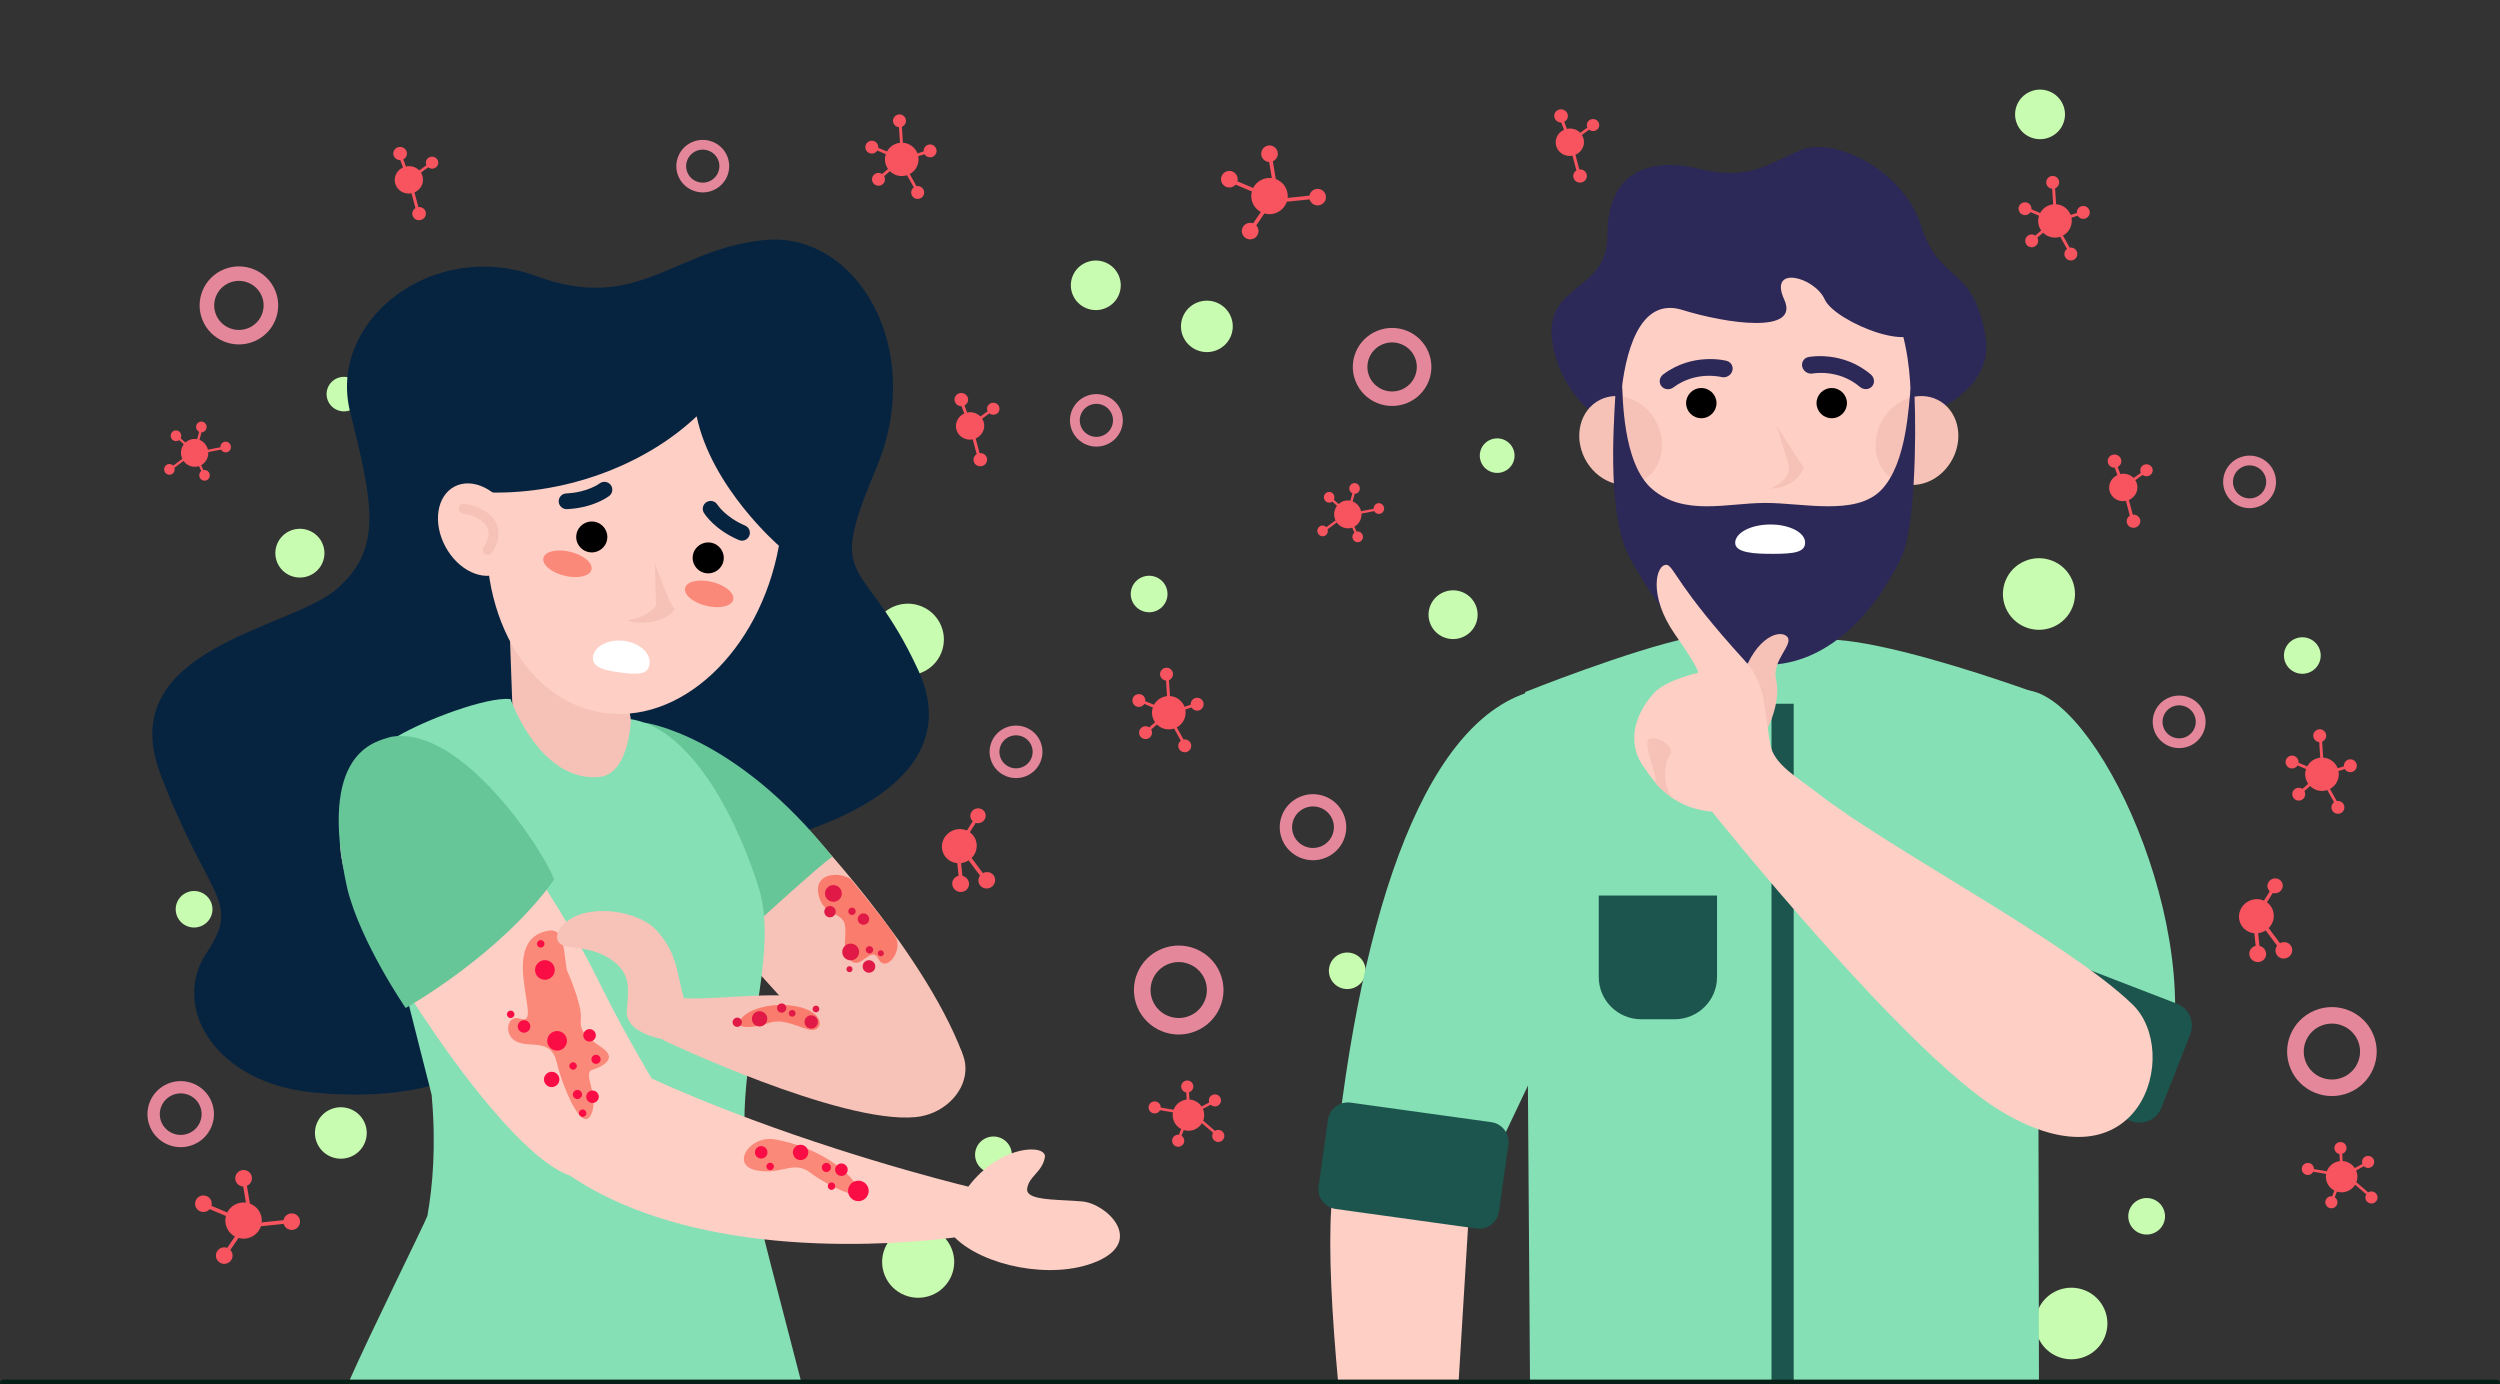
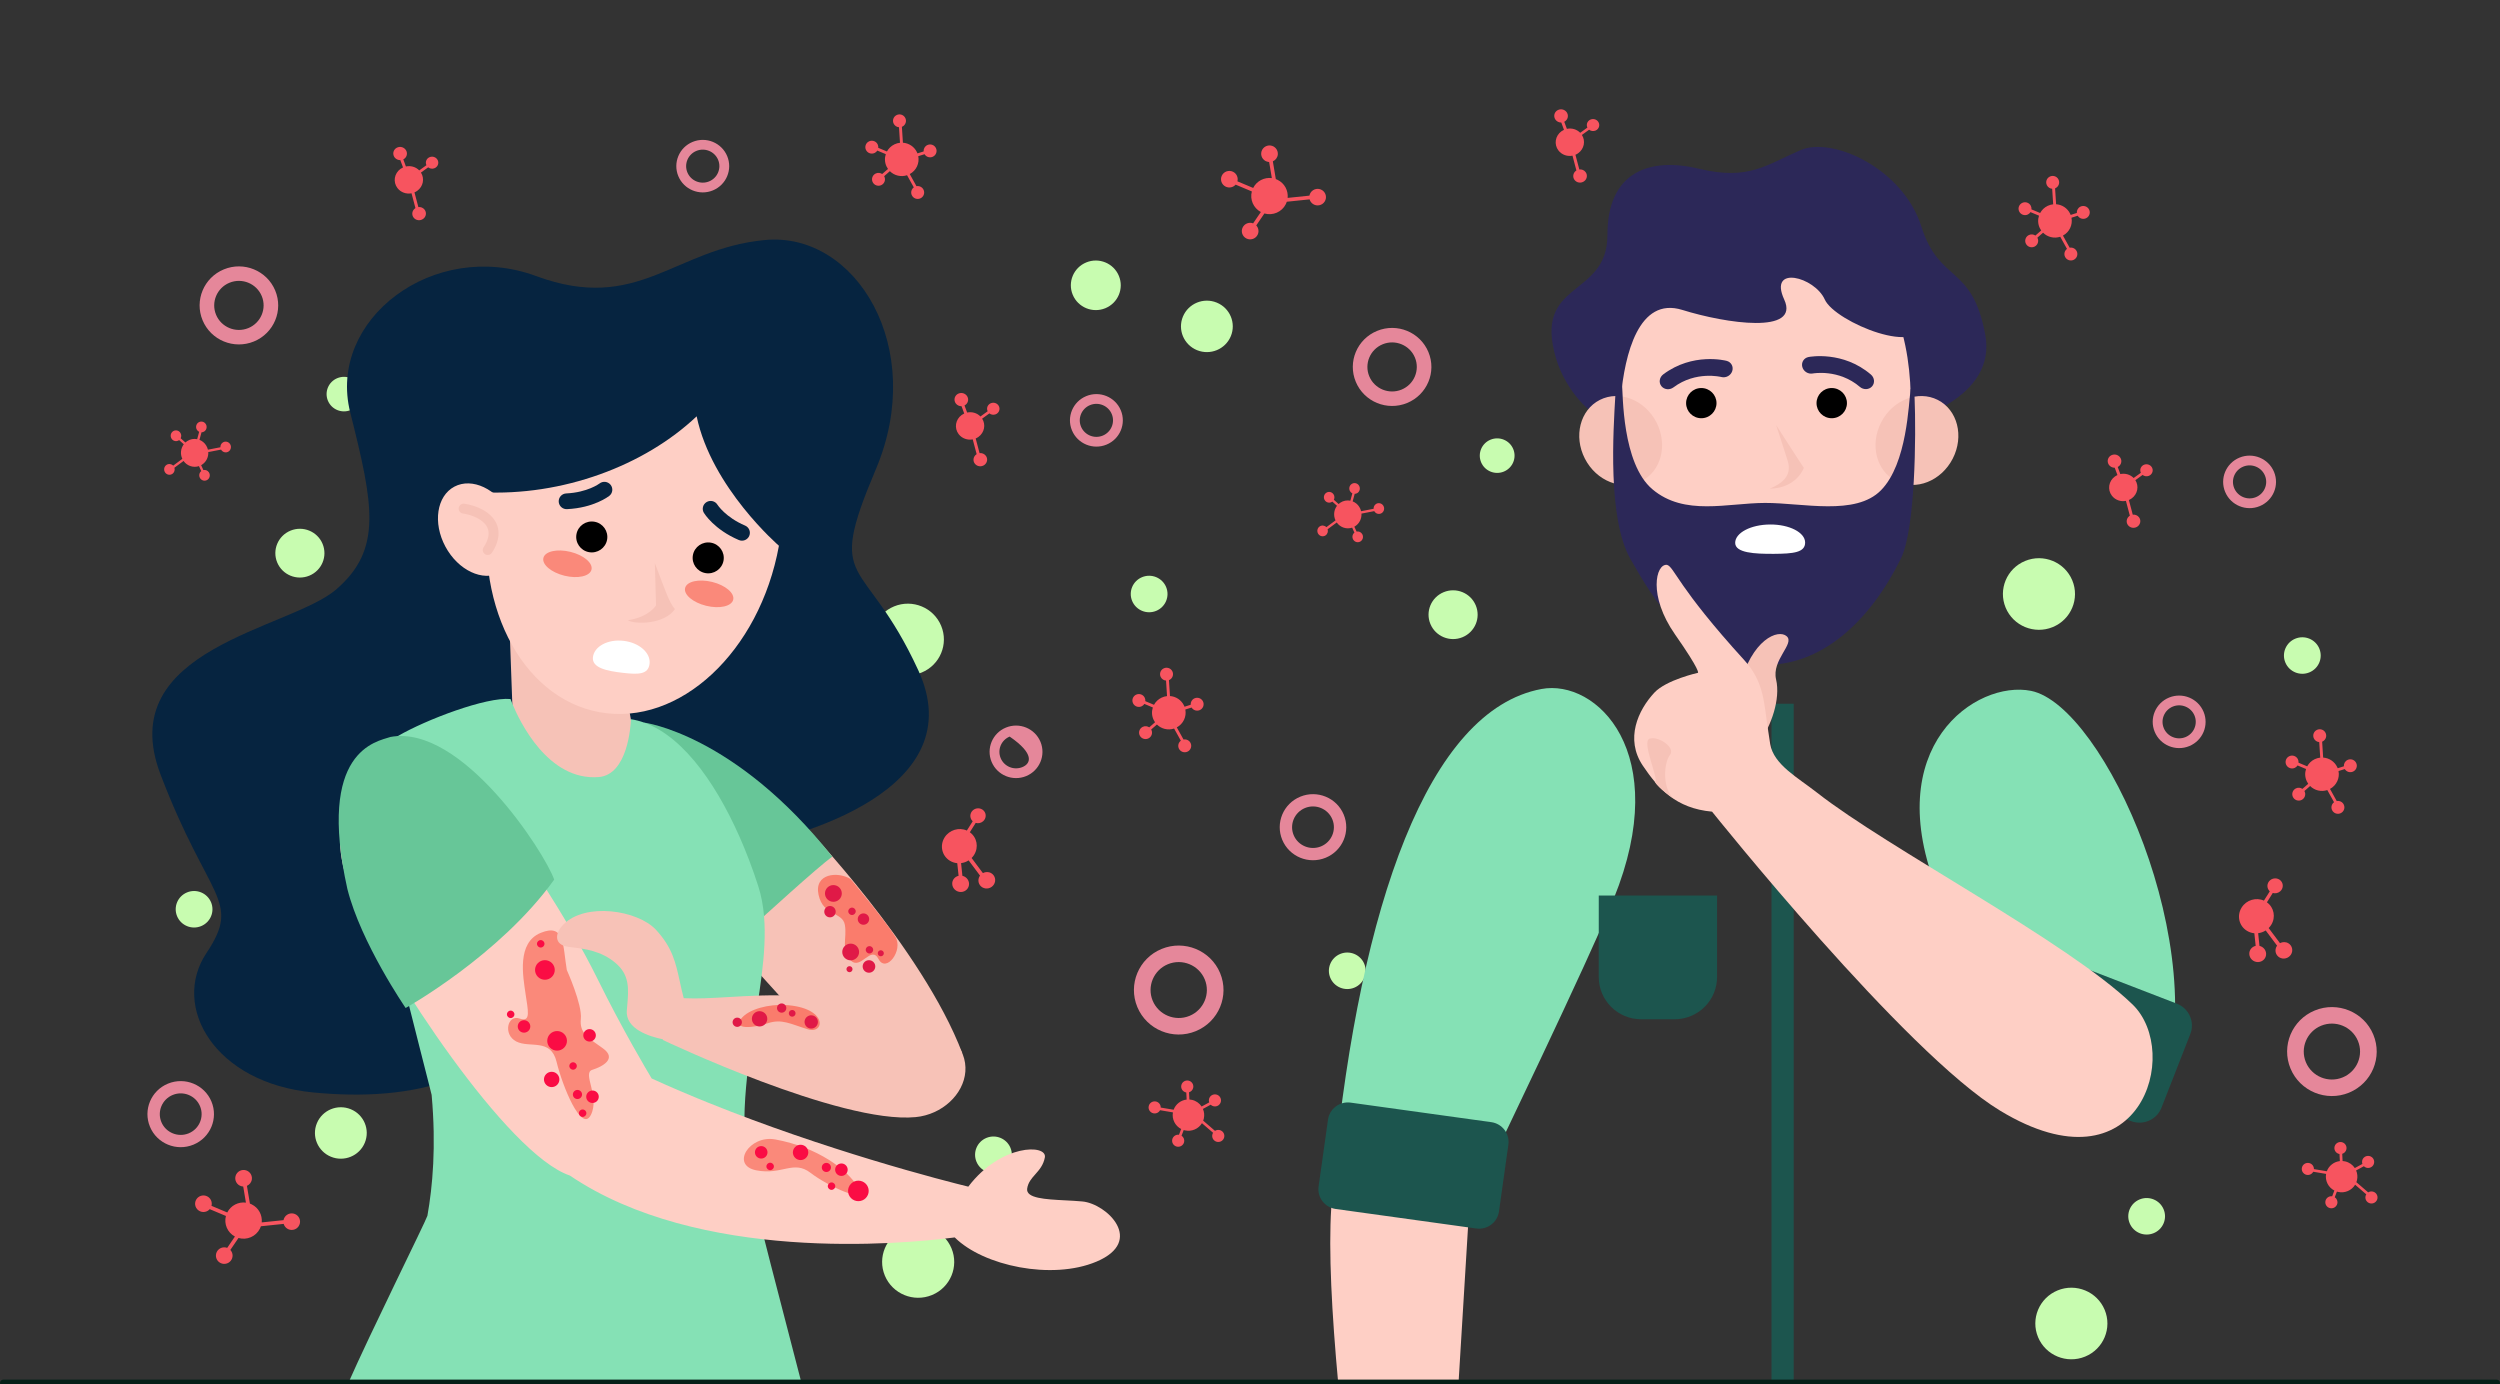
<svg xmlns="http://www.w3.org/2000/svg" width="540" height="299" viewBox="0 0 540 299" fill="none">
  <rect x="0" y="0" width="540" height="299" fill="#333333" stroke="none" />
  <g clip-path="url(#clip0)">
    <path d="M238.195 94.093C236.366 94.845 234.261 93.978 233.502 92.16C232.747 90.344 233.618 88.255 235.449 87.502C237.278 86.75 239.381 87.616 240.138 89.432C240.896 91.249 240.024 93.341 238.195 94.093ZM242.097 88.628C240.891 85.734 237.55 84.359 234.638 85.557C231.723 86.755 230.339 90.072 231.545 92.965C232.751 95.859 236.09 97.234 239.005 96.037C241.919 94.839 243.303 91.523 242.097 88.628Z" fill="#E5879A" />
    <path d="M53.644 70.866C50.926 71.982 47.799 70.696 46.673 67.996C45.548 65.295 46.845 62.191 49.564 61.073C52.282 59.955 55.409 61.242 56.535 63.942C57.66 66.642 56.363 69.748 53.644 70.866ZM59.444 62.747C57.653 58.446 52.689 56.402 48.359 58.182C44.028 59.961 41.97 64.892 43.764 69.192C45.555 73.491 50.519 75.536 54.85 73.756C59.18 71.975 61.237 67.047 59.444 62.747Z" fill="#E5879A" />
    <path d="M173.3 63.038C171.471 63.79 169.366 62.923 168.608 61.107C167.852 59.289 168.725 57.2 170.554 56.448C172.383 55.696 174.488 56.563 175.244 58.379C176.001 60.197 175.129 62.286 173.3 63.038ZM177.202 57.574C175.997 54.68 172.656 53.305 169.742 54.504C166.829 55.7 165.444 59.018 166.65 61.912C167.857 64.805 171.196 66.181 174.11 64.983C177.026 63.786 178.408 60.468 177.202 57.574Z" fill="#C8FCB0" />
-     <path d="M220.835 165.692C219.006 166.444 216.902 165.577 216.146 163.76C215.388 161.943 216.26 159.854 218.09 159.102C219.919 158.349 222.024 159.215 222.78 161.031C223.537 162.849 222.664 164.94 220.835 165.692ZM224.739 160.227C223.533 157.333 220.194 155.958 217.279 157.156C214.365 158.354 212.981 161.671 214.187 164.565C215.393 167.458 218.732 168.834 221.647 167.636C224.56 166.438 225.945 163.122 224.739 160.227Z" fill="#E5879A" />
+     <path d="M220.835 165.692C219.006 166.444 216.902 165.577 216.146 163.76C215.388 161.943 216.26 159.854 218.09 159.102C223.537 162.849 222.664 164.94 220.835 165.692ZM224.739 160.227C223.533 157.333 220.194 155.958 217.279 157.156C214.365 158.354 212.981 161.671 214.187 164.565C215.393 167.458 218.732 168.834 221.647 167.636C224.56 166.438 225.945 163.122 224.739 160.227Z" fill="#E5879A" />
    <path d="M256.929 219.431C253.829 220.703 250.265 219.236 248.982 216.158C247.699 213.082 249.177 209.541 252.277 208.265C255.375 206.992 258.941 208.46 260.223 211.538C261.506 214.616 260.028 218.156 256.929 219.431ZM263.541 210.175C261.498 205.272 255.838 202.942 250.904 204.972C245.967 207.001 243.622 212.62 245.663 217.523C247.706 222.425 253.365 224.755 258.302 222.725C263.239 220.696 265.584 215.077 263.541 210.175Z" fill="#E5879A" />
    <path d="M40.761 244.8C38.459 245.745 35.812 244.655 34.859 242.371C33.907 240.085 35.004 237.457 37.306 236.51C39.608 235.564 42.255 236.653 43.207 238.939C44.159 241.226 43.062 243.854 40.761 244.8ZM45.671 237.926C44.153 234.286 39.952 232.557 36.286 234.062C32.621 235.569 30.878 239.743 32.395 243.384C33.913 247.024 38.114 248.754 41.781 247.247C45.447 245.74 47.188 241.568 45.671 237.926Z" fill="#E5879A" />
    <path d="M203.288 135.169C204.933 139.114 203.046 143.637 199.073 145.27C195.099 146.903 190.547 145.027 188.902 141.082C187.258 137.137 189.145 132.615 193.119 130.981C197.091 129.348 201.645 131.223 203.288 135.169Z" fill="#C8FCB0" />
    <path d="M205.519 269.63C207.164 273.575 205.276 278.097 201.302 279.731C197.33 281.364 192.776 279.488 191.131 275.543C189.487 271.598 191.374 267.075 195.348 265.442C199.32 263.809 203.874 265.683 205.519 269.63Z" fill="#C8FCB0" />
    <path d="M78.791 246.851C77.608 249.685 74.335 251.03 71.481 249.855C68.627 248.68 67.272 245.43 68.455 242.595C69.638 239.761 72.911 238.416 75.766 239.591C78.62 240.766 79.974 244.015 78.791 246.851Z" fill="#C8FCB0" />
    <path d="M45.59 194.893C46.428 196.905 45.466 199.211 43.44 200.044C41.414 200.877 39.092 199.921 38.254 197.909C37.415 195.898 38.378 193.592 40.404 192.759C42.43 191.926 44.752 192.882 45.59 194.893Z" fill="#C8FCB0" />
    <path d="M251.881 126.798C252.72 128.81 251.757 131.116 249.731 131.949C247.704 132.782 245.382 131.826 244.545 129.813C243.706 127.802 244.668 125.496 246.695 124.663C248.721 123.831 251.043 124.787 251.881 126.798Z" fill="#C8FCB0" />
    <path d="M241.673 59.581C242.812 62.312 241.505 65.443 238.754 66.574C236.004 67.704 232.852 66.406 231.713 63.675C230.573 60.943 231.882 57.812 234.632 56.682C237.383 55.551 240.536 56.849 241.673 59.581Z" fill="#C8FCB0" />
    <path d="M218.255 247.922C219.094 249.934 218.13 252.24 216.104 253.072C214.078 253.905 211.756 252.95 210.919 250.938C210.08 248.926 211.042 246.62 213.068 245.787C215.094 244.954 217.416 245.91 218.255 247.922Z" fill="#C8FCB0" />
    <path d="M77.77 83.701C78.563 85.605 77.653 87.786 75.736 88.574C73.82 89.362 71.623 88.458 70.829 86.555C70.036 84.652 70.947 82.469 72.863 81.682C74.78 80.894 76.977 81.798 77.77 83.701Z" fill="#C8FCB0" />
    <path d="M69.676 117.47C70.796 120.157 69.51 123.238 66.805 124.349C64.099 125.461 60.998 124.184 59.878 121.498C58.758 118.81 60.044 115.731 62.75 114.618C65.455 113.507 68.556 114.783 69.676 117.47Z" fill="#C8FCB0" />
    <path d="M254.195 247.668C254.902 247.83 255.605 247.391 255.769 246.689C255.893 246.146 255.656 245.604 255.216 245.312L255.681 244.091C255.767 244.118 255.853 244.141 255.942 244.161C257.414 244.497 258.882 243.829 259.621 242.611L262.024 244.685C261.953 244.802 261.899 244.931 261.867 245.071C261.706 245.772 262.147 246.472 262.855 246.632C263.561 246.794 264.265 246.355 264.426 245.654C264.589 244.952 264.148 244.252 263.441 244.092C263.083 244.01 262.726 244.082 262.44 244.264L259.888 242.062C259.942 241.92 259.987 241.773 260.022 241.621C260.191 240.892 260.108 240.164 259.831 239.527L261.506 238.617C261.673 238.78 261.887 238.901 262.133 238.958C262.839 239.118 263.543 238.68 263.706 237.979C263.867 237.276 263.426 236.576 262.72 236.416C262.012 236.254 261.308 236.693 261.146 237.395C261.088 237.645 261.107 237.894 261.187 238.119L259.549 239.009C259.084 238.305 258.355 237.773 257.464 237.57C257.279 237.527 257.093 237.501 256.909 237.49L256.83 235.936C257.265 235.804 257.619 235.452 257.726 234.98C257.888 234.279 257.447 233.58 256.741 233.418C256.035 233.258 255.33 233.696 255.168 234.397C255.006 235.1 255.447 235.799 256.154 235.96C256.182 235.966 256.211 235.971 256.239 235.976L256.317 237.505C255.059 237.647 253.952 238.485 253.505 239.703L250.718 239.234C250.735 238.626 250.319 238.071 249.699 237.93C248.992 237.768 248.288 238.207 248.127 238.909C247.963 239.61 248.405 240.31 249.113 240.47C249.706 240.606 250.298 240.318 250.568 239.806L253.351 240.274C253.085 241.752 253.836 243.199 255.133 243.867L254.661 245.105C253.996 245.017 253.363 245.445 253.209 246.106C253.048 246.808 253.488 247.508 254.195 247.668Z" fill="#F7545F" />
    <path d="M50.051 272.002C49.611 272.888 48.531 273.252 47.639 272.815C46.748 272.378 46.381 271.306 46.821 270.42C47.236 269.586 48.218 269.214 49.077 269.539L50.743 267.093C49.117 266.224 48.341 264.369 48.8 262.649L45.3 261.178C44.777 261.777 43.894 261.976 43.144 261.609C42.252 261.172 41.886 260.099 42.326 259.214C42.766 258.328 43.846 257.963 44.738 258.401C45.52 258.784 45.898 259.656 45.682 260.462L49.088 261.894C49.858 260.366 51.502 259.556 53.12 259.765L52.536 256.288C52.497 256.287 52.458 256.283 52.418 256.279C51.43 256.17 50.717 255.286 50.827 254.305C50.937 253.323 51.827 252.615 52.816 252.724C53.804 252.834 54.517 253.718 54.407 254.7C54.333 255.359 53.907 255.894 53.336 256.142L53.98 259.977C54.106 260.024 54.231 260.077 54.354 260.137C55.87 260.88 56.693 262.462 56.532 264.04L61.24 263.552C61.325 263.097 61.586 262.675 62.003 262.395C62.827 261.843 63.947 262.057 64.503 262.876C65.06 263.695 64.843 264.806 64.019 265.36C63.195 265.913 62.075 265.697 61.519 264.879C61.407 264.715 61.327 264.54 61.276 264.36L56.354 264.871C56.297 265.042 56.227 265.212 56.145 265.378C55.286 267.107 53.313 267.927 51.512 267.405L49.752 269.989C50.249 270.517 50.392 271.316 50.051 272.002Z" fill="#F7545F" />
    <path d="M255.643 159.735C256.252 159.62 256.887 159.919 257.167 160.501C257.499 161.193 257.206 162.023 256.508 162.354C255.81 162.686 254.975 162.392 254.641 161.7C254.348 161.093 254.54 160.38 255.062 159.99L253.607 157.367C252.286 157.803 250.848 157.442 249.894 156.492L248.659 157.57C248.674 157.597 248.688 157.624 248.701 157.652C249.036 158.344 248.739 159.174 248.042 159.505C247.345 159.836 246.509 159.543 246.176 158.851C245.842 158.158 246.137 157.328 246.834 156.997C247.304 156.774 247.835 156.834 248.234 157.107L249.489 156.011C249.376 155.851 249.276 155.68 249.188 155.498C248.767 154.624 248.732 153.666 249.016 152.814L247.182 152.046C247.046 152.262 246.849 152.443 246.601 152.561C245.904 152.89 245.067 152.598 244.735 151.905C244.401 151.212 244.696 150.382 245.395 150.051C246.092 149.72 246.928 150.014 247.26 150.706C247.376 150.947 247.416 151.205 247.389 151.452L249.265 152.238C249.617 151.585 250.175 151.034 250.899 150.691C251.282 150.509 251.68 150.399 252.079 150.357L251.866 147.006C251.383 146.969 250.932 146.683 250.708 146.218C250.375 145.526 250.67 144.696 251.369 144.365C252.066 144.034 252.9 144.327 253.235 145.021C253.568 145.713 253.272 146.543 252.574 146.874C252.547 146.887 252.52 146.899 252.493 146.909L252.713 150.346C253.976 150.433 255.156 151.174 255.741 152.389C255.783 152.476 255.82 152.564 255.855 152.652L257.189 152.229C257.141 151.669 257.44 151.113 257.98 150.857C258.678 150.526 259.512 150.819 259.846 151.512C260.18 152.204 259.885 153.034 259.187 153.365C258.53 153.677 257.75 153.434 257.383 152.826L256.03 153.255C256.328 154.774 255.61 156.356 254.19 157.116L255.643 159.735Z" fill="#F7545F" />
    <path d="M44.797 103.644C45.324 103.298 45.473 102.58 45.131 102.04C44.865 101.622 44.382 101.433 43.932 101.53L43.448 100.476C43.516 100.439 43.583 100.398 43.649 100.355C44.574 99.748 45.05 98.699 44.987 97.65L47.754 97.114C47.766 97.136 47.778 97.158 47.792 97.179C48.135 97.72 48.84 97.877 49.367 97.531C49.894 97.185 50.043 96.467 49.701 95.927C49.358 95.387 48.653 95.229 48.126 95.576C47.772 95.807 47.589 96.207 47.609 96.608L44.911 97.131C44.834 96.806 44.703 96.489 44.515 96.193C44.159 95.632 43.652 95.229 43.085 95.007L43.524 93.381C43.727 93.378 43.932 93.319 44.115 93.199C44.642 92.853 44.791 92.134 44.449 91.594C44.106 91.055 43.401 90.897 42.874 91.242C42.347 91.588 42.197 92.306 42.54 92.847C42.662 93.039 42.83 93.182 43.019 93.272L42.59 94.861C41.868 94.716 41.094 94.844 40.43 95.28C40.292 95.371 40.163 95.471 40.046 95.58L39.023 94.661C39.202 94.304 39.194 93.861 38.964 93.498C38.621 92.957 37.916 92.8 37.389 93.146C36.862 93.492 36.712 94.21 37.055 94.75C37.398 95.29 38.103 95.448 38.63 95.103C38.651 95.089 38.672 95.075 38.692 95.059L39.698 95.964C39.028 96.848 38.886 98.07 39.382 99.112L37.406 100.58C37.035 100.191 36.436 100.107 35.973 100.41C35.446 100.755 35.297 101.473 35.639 102.014C35.982 102.555 36.687 102.712 37.214 102.366C37.657 102.075 37.834 101.521 37.675 101.031L39.647 99.566C40.414 100.656 41.776 101.084 42.977 100.682L43.469 101.752C43.013 102.116 42.899 102.783 43.222 103.293C43.565 103.833 44.27 103.991 44.797 103.644Z" fill="#F7545F" />
    <path d="M207.88 189.176C208.668 189.356 209.275 190.034 209.313 190.856C209.358 191.835 208.581 192.648 207.578 192.672C206.575 192.696 205.725 191.922 205.679 190.944C205.64 190.085 206.232 189.354 207.055 189.172L206.768 186.448C206.229 186.398 205.695 186.232 205.206 185.94C203.45 184.894 202.927 182.627 204.037 180.876C205.068 179.25 207.143 178.641 208.84 179.398L210.106 177.388C210.08 177.364 210.055 177.339 210.03 177.314C209.41 176.667 209.456 175.648 210.131 175.036C210.806 174.424 211.856 174.453 212.475 175.099C213.095 175.744 213.049 176.763 212.373 177.375C211.92 177.785 211.298 177.908 210.751 177.749L209.482 179.765C211.032 180.87 211.452 183 210.396 184.664C210.241 184.909 210.062 185.13 209.865 185.328L212.304 188.587C212.858 188.287 213.549 188.274 214.117 188.612C214.963 189.116 215.214 190.209 214.68 191.052C214.145 191.895 213.026 192.17 212.18 191.666C211.335 191.162 211.082 190.071 211.618 189.227C211.639 189.194 211.66 189.161 211.683 189.13L209.224 185.844C208.729 186.163 208.168 186.364 207.591 186.435L207.88 189.176Z" fill="#F7545F" />
    <path d="M210.56 100.148C211.04 100.778 211.962 100.907 212.619 100.435C213.275 99.962 213.416 99.07 212.936 98.44C212.613 98.016 212.092 97.819 211.586 97.878L210.746 94.708C210.954 94.619 211.156 94.507 211.346 94.37C212.641 93.438 212.971 91.718 212.146 90.426L213.708 89.295C214.069 89.578 214.572 89.672 215.037 89.501C215.728 89.244 216.071 88.495 215.803 87.825C215.535 87.157 214.757 86.822 214.065 87.079C213.375 87.334 213.032 88.085 213.299 88.753C213.31 88.78 213.322 88.807 213.334 88.832L211.777 89.96C211.032 89.191 209.931 88.889 208.902 89.11L208.334 87.579C208.942 87.274 209.26 86.585 209.058 85.921C208.828 85.164 208.008 84.726 207.228 84.943C206.448 85.159 206.002 85.948 206.232 86.704C206.425 87.341 207.036 87.751 207.689 87.738L208.273 89.317C208.086 89.402 207.904 89.506 207.731 89.63C206.368 90.611 206.073 92.465 207.071 93.774C207.791 94.717 208.988 95.119 210.11 94.903L210.956 98.1C210.929 98.117 210.903 98.134 210.877 98.153C210.221 98.624 210.078 99.518 210.56 100.148Z" fill="#F7545F" />
    <path d="M173.489 178.015C173.489 178.015 199.21 204.717 207.859 227.496C197.707 224.509 176.485 224.075 176.485 224.075L153.172 198.307L173.489 178.015Z" fill="#F7C2B7" />
    <path d="M156.708 183.731C173.49 181.108 210.105 170.316 198.347 144.775C186.589 119.234 178.104 127.524 189.189 101.347C200.273 75.168 184.897 49.972 165.22 51.845C145.545 53.718 137.892 67.777 115.797 59.626C93.703 51.475 70.619 69.054 75.65 89.083C80.681 109.114 82.636 118.669 72.629 127.311C62.621 135.956 24.293 140 34.669 167.27C45.045 194.538 52.256 194.364 44.589 205.861C36.922 217.357 46.263 233.9 67.629 235.968C88.995 238.036 109.522 233.784 121.729 211.98C133.936 190.178 156.708 183.731 156.708 183.731Z" fill="#062440" />
    <path d="M110.088 136.22L111.166 166.09C111.166 166.09 126.827 177.2 138.936 169.8C137.073 160.549 134.536 145.331 134.536 145.331L110.088 136.22Z" fill="#F6C2B7" />
    <path d="M139.134 156.08C139.134 156.08 158.743 158.566 179.787 185.04C176.837 187.07 163.618 199.169 163.618 199.169L139.134 156.08Z" fill="#67C698" />
    <path d="M168.248 117.883C164.064 140.833 146.736 156.932 129.545 153.842C112.355 150.75 101.81 129.64 105.994 106.69C110.178 83.74 127.505 67.642 144.696 70.733C161.886 73.823 172.432 94.933 168.248 117.883Z" fill="#FECFC5" />
    <path d="M103.924 106.319C121.505 107.226 139.214 100.589 150.478 89.924C153.689 105.334 168.248 117.883 168.248 117.883C168.248 117.883 185.479 92.61 165.948 73.791C147.317 55.84 94.954 56.403 103.924 106.319Z" fill="#062440" />
    <path d="M127.224 119.267C125.397 118.939 124.184 117.201 124.515 115.387C124.845 113.572 126.594 112.368 128.421 112.697C130.248 113.026 131.461 114.763 131.131 116.577C130.8 118.392 129.051 119.596 127.224 119.267Z" fill="black" />
    <path d="M152.375 123.789C150.548 123.46 149.335 121.723 149.666 119.91C149.996 118.095 151.746 116.89 153.573 117.219C155.399 117.547 156.612 119.284 156.282 121.099C155.951 122.914 154.202 124.117 152.375 123.789Z" fill="black" />
    <path d="M141.447 121.637C143.719 127.55 144.499 130.077 145.786 131.568C143.516 134.901 137.13 134.914 135.612 133.974C140.285 133.256 141.704 130.75 141.704 130.75L141.447 121.637Z" fill="#F6C2B7" />
    <path d="M110.059 110.733C112.809 115.86 111.935 121.658 108.108 123.68C104.282 125.704 98.951 123.188 96.202 118.061C93.453 112.932 94.326 107.135 98.153 105.112C101.98 103.088 107.31 105.605 110.059 110.733Z" fill="#FECFC5" />
    <path d="M105.162 119.861C105.025 119.837 104.89 119.786 104.766 119.705C104.268 119.382 104.128 118.719 104.453 118.225C105.534 116.583 105.811 115.156 105.279 113.982C104.458 112.171 101.916 111.201 99.993 110.92C99.404 110.835 98.997 110.291 99.084 109.707C99.17 109.123 99.717 108.719 100.305 108.804C102.887 109.181 106.065 110.508 107.242 113.104C107.829 114.398 108.134 116.539 106.256 119.394C106.012 119.765 105.575 119.937 105.162 119.861Z" fill="#F6C2B7" />
    <path d="M159.96 116.759C159.834 116.737 159.71 116.7 159.587 116.647C154.256 114.373 152.127 110.921 152.039 110.777C151.553 109.971 151.817 108.928 152.627 108.445C153.434 107.964 154.48 108.221 154.969 109.018C155.014 109.091 156.722 111.726 160.939 113.525C161.808 113.896 162.209 114.895 161.835 115.758C161.515 116.498 160.726 116.897 159.96 116.759Z" fill="#062440" />
    <path d="M122.085 109.95C122.21 109.972 122.34 109.981 122.473 109.975C128.269 109.7 131.481 107.209 131.615 107.104C132.354 106.52 132.476 105.45 131.887 104.716C131.301 103.985 130.23 103.862 129.491 104.438C129.424 104.489 126.894 106.362 122.309 106.581C121.366 106.625 120.637 107.421 120.682 108.359C120.721 109.163 121.318 109.812 122.085 109.95Z" fill="#062440" />
    <path d="M134.689 138.419C131.31 138.027 128.349 139.606 128.074 141.947C127.799 144.287 131.158 144.939 134.536 145.331C137.914 145.723 140.032 145.706 140.307 143.366C140.583 141.026 138.067 138.81 134.689 138.419Z" fill="white" />
    <path d="M92.319 262.609C93.444 256.302 94.237 247.654 93.234 236.506C93.08 235.887 92.922 235.253 92.76 234.604C91.481 229.514 89.93 223.572 88.371 217.293C88.054 216.01 87.734 214.714 87.419 213.408C83.298 196.397 79.518 177.732 81.111 167.03C81.414 164.988 81.913 163.234 82.643 161.839C82.639 161.199 83.906 160.171 85.921 158.996C92.045 155.426 105.071 150.496 110.271 150.99C110.271 150.99 110.4 151.358 110.657 151.982C112.194 155.724 118.348 168.72 129.33 167.844C135.586 167.345 136.226 156.761 136.28 155.479C136.284 155.396 136.285 155.352 136.285 155.352C137.25 155.503 138.201 155.748 139.135 156.083C148.1 159.289 155.582 170.616 160.71 183.015C161.479 184.873 162.193 186.755 162.854 188.638C163.178 189.563 163.487 190.487 163.784 191.408C164.445 193.463 164.84 195.624 165.031 197.88C165.376 201.92 165.076 206.264 164.503 210.832C164.227 213.027 163.89 215.276 163.531 217.568C161.762 228.892 159.566 240.788 161.603 252.901C162.565 258.582 169.879 286.079 173.196 299H75.113C80.073 287.717 91.903 263.943 92.319 262.609Z" fill="#85E1B5" />
    <path d="M209.163 256.318C207.08 255.81 199.05 253.799 188.051 250.456C178.083 247.428 165.676 243.306 153.054 238.216C148.955 236.562 144.835 234.808 140.768 232.955L140.767 232.954C139.9 231.517 134.476 222.433 129.083 211.483C122.312 197.735 111.8 182.489 106.55 174.874C105.482 173.324 104.631 172.091 104.074 171.25C94.23 156.309 63.896 166.269 76.433 193.694C84.08 210.505 109.528 249.345 123.089 253.915C150.954 272.784 194.573 268.774 206.224 267.284C212.383 273.435 227.228 276.57 236.837 272.513C247.361 268.07 239.084 260.008 233.796 259.516C232.627 259.407 231.373 259.342 230.132 259.278C225.76 259.053 221.558 258.836 221.869 256.726C222.062 255.413 222.822 254.555 223.623 253.651C224.475 252.69 225.374 251.676 225.689 250.005C226.233 247.11 216.218 247.038 209.183 256.276C209.176 256.29 209.17 256.304 209.163 256.318Z" fill="#FECFC5" />
    <path d="M84.357 159.178C81.352 160.191 68.379 162.009 75.032 192.012C77.948 203.652 87.619 217.726 87.619 217.726C87.619 217.726 107.972 206.369 119.707 189.996C117.66 184.145 99.731 156.358 84.357 159.178Z" fill="#67C698" />
    <path d="M122.429 209.518C121.543 204.153 122.023 199.363 116.798 201.495C111.572 203.628 112.994 210.96 113.507 214.59C114.019 218.22 114.787 220.922 112.215 220.004C109.643 219.085 108.588 223.445 111.5 224.953C114.413 226.462 118.972 224.167 120.219 229.354C121.466 234.542 125.616 244.813 127.624 240.831C129.632 236.851 125.703 231.782 127.919 231.089C130.135 230.398 133.361 228.673 130.217 226.431C127.072 224.187 125.131 223.181 125.463 220.072C125.795 216.963 122.429 209.518 122.429 209.518Z" fill="#FA897A" />
    <path d="M167.439 246.116C161.885 245.101 157.735 251.674 163.334 252.787C168.932 253.898 171.374 250.477 175.089 253.342C178.804 256.208 187.603 260.329 185.352 256.492C183.1 252.655 176.581 247.783 167.439 246.116Z" fill="#FA897A" />
    <path d="M122.463 224.821C122.463 225.991 121.509 226.937 120.333 226.937C119.156 226.937 118.202 225.991 118.202 224.821C118.202 223.652 119.156 222.705 120.333 222.705C121.509 222.705 122.463 223.652 122.463 224.821Z" fill="#FA0C44" />
    <path d="M120.338 234.33C119.688 234.976 118.633 234.976 117.983 234.33C117.333 233.685 117.333 232.637 117.983 231.992C118.633 231.346 119.688 231.346 120.338 231.992C120.988 232.637 120.988 233.685 120.338 234.33Z" fill="#FA0C44" />
    <path d="M119.831 209.511C119.831 210.679 118.877 211.627 117.7 211.627C116.524 211.627 115.57 210.679 115.57 209.511C115.57 208.342 116.524 207.394 117.7 207.394C118.877 207.394 119.831 208.342 119.831 209.511Z" fill="#FA0C44" />
    <path d="M128.703 223.632C128.703 224.376 128.095 224.979 127.346 224.979C126.597 224.979 125.99 224.376 125.99 223.632C125.99 222.888 126.597 222.285 127.346 222.285C128.095 222.285 128.703 222.888 128.703 223.632Z" fill="#FA0C44" />
    <path d="M129.335 236.896C129.335 237.64 128.728 238.243 127.978 238.243C127.23 238.243 126.622 237.64 126.622 236.896C126.622 236.152 127.23 235.549 127.978 235.549C128.728 235.549 129.335 236.152 129.335 236.896Z" fill="#FA0C44" />
    <path d="M114.544 221.709C114.544 222.453 113.937 223.056 113.188 223.056C112.439 223.056 111.832 222.453 111.832 221.709C111.832 220.966 112.439 220.363 113.188 220.363C113.937 220.363 114.544 220.966 114.544 221.709Z" fill="#FA0C44" />
-     <path d="M129.733 228.816C129.733 229.359 129.29 229.801 128.742 229.801C128.194 229.801 127.75 229.359 127.75 228.816C127.75 228.272 128.194 227.831 128.742 227.831C129.29 227.831 129.733 228.272 129.733 228.816Z" fill="#FA0C44" />
    <path d="M124.594 230.253C124.594 230.696 124.232 231.057 123.785 231.057C123.338 231.057 122.976 230.696 122.976 230.253C122.976 229.809 123.338 229.45 123.785 229.45C124.232 229.45 124.594 229.809 124.594 230.253Z" fill="#FA0C44" />
    <path d="M111.115 219.095C111.115 219.539 110.752 219.898 110.306 219.898C109.859 219.898 109.496 219.539 109.496 219.095C109.496 218.651 109.859 218.292 110.306 218.292C110.752 218.292 111.115 218.651 111.115 219.095Z" fill="#FA0C44" />
    <path d="M126.657 240.45C126.657 240.892 126.294 241.253 125.848 241.253C125.401 241.253 125.039 240.892 125.039 240.45C125.039 240.005 125.401 239.645 125.848 239.645C126.294 239.645 126.657 240.005 126.657 240.45Z" fill="#FA0C44" />
    <path d="M117.606 203.863C117.606 204.307 117.243 204.667 116.797 204.667C116.35 204.667 115.988 204.307 115.988 203.863C115.988 203.42 116.35 203.06 116.797 203.06C117.243 203.06 117.606 203.42 117.606 203.863Z" fill="#FA0C44" />
    <path d="M125.722 236.409C125.722 236.953 125.279 237.394 124.731 237.394C124.183 237.394 123.74 236.953 123.74 236.409C123.74 235.866 124.183 235.425 124.731 235.425C125.279 235.425 125.722 235.866 125.722 236.409Z" fill="#FA0C44" />
    <path d="M174.103 250.09C173.453 250.736 172.399 250.736 171.749 250.09C171.098 249.445 171.098 248.398 171.749 247.752C172.399 247.105 173.453 247.105 174.103 247.752C174.754 248.398 174.754 249.445 174.103 250.09Z" fill="#FA0C44" />
    <path d="M186.986 258.804C186.115 259.668 184.703 259.668 183.831 258.804C182.961 257.938 182.961 256.536 183.831 255.67C184.703 254.806 186.115 254.806 186.986 255.67C187.857 256.536 187.857 257.938 186.986 258.804Z" fill="#FA0C44" />
    <path d="M183.1 252.655C183.1 253.398 182.492 254.001 181.743 254.001C180.995 254.001 180.387 253.398 180.387 252.655C180.387 251.911 180.995 251.308 181.743 251.308C182.492 251.308 183.1 251.911 183.1 252.655Z" fill="#FA0C44" />
    <path d="M165.779 248.903C165.779 249.646 165.171 250.25 164.423 250.25C163.674 250.25 163.067 249.646 163.067 248.903C163.067 248.159 163.674 247.556 164.423 247.556C165.171 247.556 165.779 248.159 165.779 248.903Z" fill="#FA0C44" />
    <path d="M180.422 256.208C180.422 256.652 180.06 257.011 179.613 257.011C179.166 257.011 178.804 256.652 178.804 256.208C178.804 255.764 179.166 255.405 179.613 255.405C180.06 255.405 180.422 255.764 180.422 256.208Z" fill="#FA0C44" />
    <path d="M167.162 251.949C167.162 252.394 166.799 252.753 166.351 252.753C165.906 252.753 165.543 252.394 165.543 251.949C165.543 251.507 165.906 251.146 166.351 251.146C166.799 251.146 167.162 251.507 167.162 251.949Z" fill="#FA0C44" />
    <path d="M179.487 252.168C179.487 252.713 179.044 253.153 178.496 253.153C177.949 253.153 177.506 252.713 177.506 252.168C177.506 251.624 177.949 251.183 178.496 251.183C179.044 251.183 179.487 251.624 179.487 252.168Z" fill="#FA0C44" />
    <path d="M147.686 215.61C150.772 215.754 153.931 215.568 157.417 215.363C166.149 214.848 176.93 214.213 193.753 218.336C216.307 223.862 209.228 240.194 197.783 241.296C181.476 242.867 143.159 224.627 143.159 224.627L143.201 224.486C140.364 223.915 135.055 222.302 135.395 218.251C135.417 217.996 135.439 217.745 135.46 217.498C135.803 213.568 136.06 210.634 132.934 207.983C129.848 205.364 126.151 204.93 123.805 204.655C123.036 204.565 122.413 204.492 122.004 204.364C119.614 203.619 120.028 201.377 121.674 199.707C126.464 194.845 137.75 196.59 141.698 200.843C145.234 204.655 145.953 207.952 146.829 211.969C147.079 213.115 147.341 214.319 147.686 215.61Z" fill="#F7C2B7" />
    <path d="M169.594 217.079C166.2 216.889 161.685 217.878 160.002 220.147C158.318 222.417 162.736 222.078 165.82 221.03C168.902 219.981 170.831 221.227 174.526 222.338C178.221 223.449 178.856 217.6 169.594 217.079Z" fill="#FA7C6C" />
    <path d="M165.73 220.174C165.671 221.085 164.88 221.774 163.962 221.716C163.045 221.657 162.349 220.871 162.409 219.959C162.469 219.05 163.261 218.359 164.177 218.418C165.094 218.477 165.79 219.263 165.73 220.174Z" fill="#E01947" />
    <path d="M176.668 220.831C176.617 221.621 175.929 222.22 175.134 222.169C174.338 222.118 173.735 221.437 173.786 220.645C173.837 219.856 174.525 219.255 175.321 219.307C176.117 219.359 176.72 220.04 176.668 220.831Z" fill="#E01947" />
    <path d="M169.502 218.491C169.085 218.854 168.449 218.814 168.082 218.399C167.715 217.984 167.756 217.353 168.173 216.988C168.592 216.623 169.228 216.665 169.594 217.079C169.961 217.495 169.92 218.126 169.502 218.491Z" fill="#E01947" />
    <path d="M159.91 221.559C159.491 221.922 158.856 221.882 158.49 221.467C158.123 221.052 158.164 220.421 158.581 220.056C158.999 219.691 159.634 219.732 160.002 220.147C160.369 220.563 160.327 221.194 159.91 221.559Z" fill="#E01947" />
    <path d="M171.594 219.423C171.291 219.688 170.83 219.659 170.563 219.358C170.297 219.057 170.327 218.599 170.63 218.333C170.933 218.069 171.394 218.099 171.66 218.4C171.927 218.701 171.897 219.159 171.594 219.423Z" fill="#E01947" />
-     <path d="M176.728 218.487C176.425 218.752 175.964 218.722 175.698 218.421C175.431 218.12 175.461 217.662 175.764 217.397C176.067 217.133 176.528 217.163 176.795 217.463C177.061 217.764 177.031 218.223 176.728 218.487Z" fill="#E01947" />
    <path d="M183.725 189.872C181 188.182 175.792 188.628 176.811 193.29C177.83 197.951 181.981 196.895 182.491 199.77C183.002 202.644 181.569 205.194 183.745 207.435C185.92 209.675 188.135 204.036 189.762 207.152C191.391 210.269 195.189 205.275 193.399 202.349C191.386 199.061 183.725 189.872 183.725 189.872Z" fill="#FA7C6C" />
    <path d="M181.831 192.985C181.831 193.982 181.016 194.791 180.012 194.791C179.007 194.791 178.193 193.982 178.193 192.985C178.193 191.986 179.007 191.177 180.012 191.177C181.016 191.177 181.831 191.986 181.831 192.985Z" fill="#E01947" />
    <path d="M185.564 205.628C185.564 206.626 184.75 207.435 183.745 207.435C182.741 207.435 181.925 206.626 181.925 205.628C181.925 204.631 182.741 203.822 183.745 203.822C184.75 203.822 185.564 204.631 185.564 205.628Z" fill="#E01947" />
    <path d="M180.513 196.922C180.513 197.599 179.96 198.15 179.277 198.15C178.594 198.15 178.041 197.599 178.041 196.922C178.041 196.244 178.594 195.694 179.277 195.694C179.96 195.694 180.513 196.244 180.513 196.922Z" fill="#E01947" />
    <path d="M187.744 198.522C187.744 199.2 187.191 199.749 186.507 199.749C185.824 199.749 185.271 199.2 185.271 198.522C185.271 197.843 185.824 197.294 186.507 197.294C187.191 197.294 187.744 197.843 187.744 198.522Z" fill="#E01947" />
    <path d="M184.836 196.843C184.836 197.284 184.476 197.642 184.033 197.642C183.588 197.642 183.228 197.284 183.228 196.843C183.228 196.403 183.588 196.045 184.033 196.045C184.476 196.045 184.836 196.403 184.836 196.843Z" fill="#E01947" />
    <path d="M184.148 209.342C184.148 209.703 183.854 209.995 183.493 209.995C183.13 209.995 182.835 209.703 182.835 209.342C182.835 208.982 183.13 208.689 183.493 208.689C183.854 208.689 184.148 208.982 184.148 209.342Z" fill="#E01947" />
    <path d="M190.909 205.908C190.909 206.268 190.614 206.559 190.251 206.559C189.888 206.559 189.594 206.268 189.594 205.908C189.594 205.547 189.888 205.255 190.251 205.255C190.614 205.255 190.909 205.547 190.909 205.908Z" fill="#E01947" />
    <path d="M188.608 205.156C188.608 205.597 188.248 205.955 187.805 205.955C187.361 205.955 187 205.597 187 205.156C187 204.715 187.361 204.358 187.805 204.358C188.248 204.358 188.608 204.715 188.608 205.156Z" fill="#E01947" />
    <path d="M189.061 208.756C189.061 209.505 188.451 210.111 187.696 210.111C186.943 210.111 186.333 209.505 186.333 208.756C186.333 208.008 186.943 207.402 187.696 207.402C188.451 207.402 189.061 208.008 189.061 208.756Z" fill="#E01947" />
    <path d="M127.76 123.049C127.406 124.472 124.794 125.057 121.927 124.354C119.059 123.652 117.021 121.928 117.375 120.503C117.729 119.08 120.341 118.495 123.208 119.197C126.076 119.901 128.114 121.625 127.76 123.049Z" fill="#FA897A" />
    <path d="M158.37 129.547C158.015 130.97 155.404 131.555 152.537 130.852C149.669 130.148 147.631 128.424 147.985 127.001C148.339 125.576 150.951 124.992 153.818 125.695C156.686 126.398 158.724 128.122 158.37 129.547Z" fill="#FA897A" />
    <path d="M89.338 46.998C89.819 47.627 90.741 47.756 91.397 47.283C92.053 46.812 92.195 45.919 91.715 45.288C91.392 44.865 90.871 44.668 90.365 44.727L89.526 41.556C89.734 41.468 89.935 41.355 90.125 41.218C91.419 40.288 91.751 38.567 90.924 37.274L92.485 36.145C92.846 36.428 93.35 36.523 93.815 36.351C94.506 36.094 94.849 35.343 94.581 34.676C94.313 34.005 93.535 33.672 92.844 33.927C92.153 34.184 91.81 34.935 92.078 35.604C92.089 35.63 92.1 35.656 92.112 35.682L90.556 36.808C89.811 36.04 88.71 35.737 87.68 35.959L87.112 34.427C87.721 34.123 88.039 33.433 87.837 32.768C87.606 32.012 86.787 31.574 86.007 31.791C85.226 32.007 84.78 32.796 85.011 33.553C85.204 34.188 85.814 34.599 86.466 34.585L87.052 36.166C86.864 36.25 86.682 36.355 86.509 36.479C85.147 37.458 84.851 39.314 85.85 40.624C86.57 41.567 87.767 41.969 88.889 41.752L89.735 44.947C89.708 44.964 89.682 44.982 89.656 45.001C88.999 45.474 88.857 46.367 89.338 46.998Z" fill="#F7545F" />
    <path d="M153.169 39.182C151.34 39.935 149.235 39.068 148.478 37.251C147.721 35.435 148.593 33.345 150.423 32.593C152.252 31.84 154.356 32.707 155.114 34.524C155.871 36.34 154.998 38.432 153.169 39.182ZM157.073 33.719C155.866 30.826 152.526 29.451 149.613 30.648C146.698 31.845 145.314 35.162 146.52 38.056C147.725 40.95 151.065 42.326 153.98 41.127C156.893 39.93 158.277 36.613 157.073 33.719Z" fill="#E5879A" />
    <path d="M197.957 40.215C198.568 40.099 199.203 40.4 199.483 40.983C199.818 41.674 199.523 42.505 198.826 42.835C198.128 43.166 197.293 42.873 196.958 42.181C196.667 41.573 196.857 40.861 197.378 40.471L195.925 37.849C194.603 38.286 193.165 37.925 192.21 36.975L190.977 38.052C190.992 38.078 191.006 38.105 191.019 38.132C191.354 38.825 191.058 39.655 190.36 39.985C189.663 40.316 188.827 40.023 188.494 39.331C188.16 38.637 188.455 37.808 189.154 37.477C189.622 37.255 190.152 37.314 190.551 37.587L191.805 36.493C191.692 36.333 191.592 36.162 191.505 35.98C191.084 35.106 191.049 34.148 191.333 33.295L189.498 32.527C189.362 32.743 189.165 32.924 188.916 33.042C188.219 33.372 187.384 33.08 187.05 32.386C186.718 31.693 187.014 30.863 187.711 30.534C188.408 30.202 189.244 30.496 189.577 31.188C189.693 31.429 189.732 31.686 189.706 31.933L191.582 32.719C191.935 32.067 192.492 31.516 193.216 31.172C193.599 30.99 193.998 30.881 194.398 30.839L194.183 27.486C193.7 27.448 193.25 27.163 193.026 26.698C192.693 26.006 192.988 25.176 193.687 24.846C194.384 24.514 195.22 24.807 195.552 25.501C195.886 26.193 195.59 27.023 194.893 27.354C194.865 27.367 194.837 27.379 194.808 27.39L195.029 30.828C196.292 30.915 197.473 31.656 198.058 32.871C198.099 32.958 198.137 33.045 198.171 33.133L199.505 32.71C199.457 32.15 199.756 31.595 200.297 31.337C200.996 31.007 201.83 31.3 202.165 31.994C202.497 32.686 202.201 33.516 201.504 33.846C200.847 34.158 200.067 33.916 199.701 33.308L198.346 33.737C198.644 35.256 197.926 36.839 196.506 37.599L197.957 40.215Z" fill="#F7545F" />
    <path d="M487.283 107.383C485.455 108.135 483.35 107.269 482.592 105.451C481.834 103.634 482.707 101.545 484.538 100.793C486.366 100.041 488.47 100.907 489.229 102.724C489.984 104.54 489.111 106.631 487.283 107.383ZM491.186 101.919C489.978 99.026 486.639 97.65 483.726 98.847C480.814 100.046 479.427 103.363 480.635 106.256C481.84 109.15 485.178 110.526 488.094 109.327C491.007 108.13 492.391 104.813 491.186 101.919Z" fill="#E5879A" />
    <path d="M302.735 84.155C300.016 85.274 296.889 83.987 295.763 81.287C294.639 78.585 295.936 75.48 298.655 74.363C301.372 73.247 304.499 74.533 305.625 77.233C306.749 79.933 305.454 83.039 302.735 84.155ZM308.535 76.037C306.744 71.736 301.778 69.693 297.449 71.473C293.119 73.252 291.06 78.182 292.853 82.481C294.646 86.783 299.61 88.826 303.939 87.047C308.271 85.266 310.328 80.337 308.535 76.037Z" fill="#E5879A" />
    <path d="M422.39 76.328C420.561 77.08 418.457 76.213 417.7 74.397C416.942 72.579 417.814 70.49 419.643 69.738C421.473 68.986 423.577 69.852 424.334 71.668C425.091 73.486 424.217 75.576 422.39 76.328ZM426.293 70.864C425.086 67.971 421.747 66.595 418.833 67.793C415.918 68.99 414.533 72.308 415.74 75.202C416.947 78.095 420.286 79.47 423.201 78.274C426.115 77.075 427.498 73.758 426.293 70.864Z" fill="#C8FCB0" />
    <path d="M472.069 159.212C470.242 159.965 468.136 159.098 467.379 157.282C466.622 155.464 467.495 153.375 469.322 152.622C471.152 151.87 473.258 152.737 474.012 154.553C474.769 156.371 473.899 158.46 472.069 159.212ZM475.973 153.748C474.767 150.855 471.428 149.48 468.511 150.677C465.597 151.875 464.214 155.192 465.421 158.085C466.627 160.98 469.966 162.355 472.88 161.157C475.794 159.96 477.18 156.643 475.973 153.748Z" fill="#E5879A" />
    <path d="M506.018 232.719C502.921 233.994 499.356 232.526 498.073 229.448C496.791 226.371 498.267 222.83 501.368 221.556C504.465 220.283 508.03 221.75 509.312 224.828C510.595 227.906 509.119 231.445 506.018 232.719ZM512.631 223.464C510.589 218.562 504.929 216.233 499.993 218.262C495.056 220.291 492.712 225.909 494.755 230.812C496.797 235.714 502.456 238.044 507.393 236.015C512.33 233.985 514.674 228.367 512.631 223.464Z" fill="#E5879A" />
    <path d="M285.334 182.821C283.033 183.767 280.385 182.678 279.432 180.393C278.48 178.107 279.577 175.479 281.88 174.532C284.181 173.586 286.829 174.676 287.78 176.962C288.733 179.248 287.635 181.876 285.334 182.821ZM290.244 175.948C288.727 172.308 284.524 170.577 280.86 172.084C277.194 173.591 275.451 177.763 276.968 181.406C278.485 185.046 282.688 186.776 286.354 185.267C290.02 183.762 291.761 179.588 290.244 175.948Z" fill="#E5879A" />
    <path d="M447.609 125.349C449.254 129.295 447.366 133.817 443.392 135.45C439.42 137.083 434.865 135.208 433.223 131.263C431.578 127.317 433.464 122.795 437.438 121.162C441.41 119.529 445.964 121.403 447.609 125.349Z" fill="#C8FCB0" />
    <path d="M454.609 282.919C456.253 286.865 454.364 291.387 450.394 293.02C446.419 294.653 441.864 292.779 440.223 288.834C438.579 284.887 440.465 280.365 444.438 278.731C448.41 277.099 452.965 278.974 454.609 282.919Z" fill="#C8FCB0" />
    <path d="M265.854 72.626C264.671 75.461 261.397 76.806 258.544 75.632C255.689 74.457 254.333 71.206 255.517 68.372C256.701 65.537 259.975 64.192 262.828 65.367C265.683 66.542 267.037 69.793 265.854 72.626Z" fill="#C8FCB0" />
    <path d="M294.679 208.184C295.517 210.197 294.557 212.502 292.529 213.336C290.503 214.167 288.182 213.212 287.342 211.2C286.504 209.188 287.467 206.882 289.492 206.049C291.52 205.216 293.841 206.172 294.679 208.184Z" fill="#C8FCB0" />
    <path d="M500.971 140.088C501.81 142.1 500.848 144.406 498.822 145.238C496.796 146.071 494.474 145.115 493.634 143.103C492.795 141.091 493.76 138.785 495.786 137.953C497.809 137.12 500.132 138.075 500.971 140.088Z" fill="#C8FCB0" />
-     <path d="M445.631 22.663C446.769 25.393 445.46 28.523 442.711 29.656C439.961 30.786 436.807 29.487 435.669 26.756C434.531 24.026 435.836 20.893 438.589 19.763C441.338 18.633 444.492 19.929 445.631 22.663Z" fill="#C8FCB0" />
    <path d="M467.343 261.212C468.183 263.224 467.22 265.53 465.194 266.363C463.168 267.196 460.846 266.239 460.009 264.227C459.169 262.216 460.132 259.909 462.158 259.077C464.184 258.244 466.505 259.201 467.343 261.212Z" fill="#C8FCB0" />
    <path d="M326.859 96.991C327.652 98.895 326.742 101.076 324.825 101.865C322.91 102.652 320.711 101.748 319.919 99.845C319.126 97.941 320.036 95.76 321.953 94.972C323.87 94.185 326.067 95.089 326.859 96.991Z" fill="#C8FCB0" />
    <path d="M318.766 130.76C319.887 133.447 318.6 136.527 315.896 137.639C313.189 138.751 310.089 137.474 308.968 134.787C307.847 132.1 309.134 129.021 311.84 127.908C314.545 126.796 317.647 128.073 318.766 130.76Z" fill="#C8FCB0" />
    <path d="M503.287 260.958C503.993 261.119 504.696 260.681 504.859 259.98C504.985 259.435 504.749 258.893 504.306 258.601L504.771 257.383C504.855 257.41 504.941 257.433 505.029 257.453C506.503 257.788 507.971 257.12 508.71 255.902L511.114 257.976C511.043 258.092 510.989 258.221 510.957 258.361C510.794 259.063 511.233 259.762 511.942 259.923C512.648 260.084 513.351 259.645 513.514 258.944C513.677 258.242 513.235 257.542 512.529 257.382C512.171 257.301 511.815 257.372 511.529 257.554L508.977 255.353C509.031 255.211 509.076 255.064 509.111 254.913C509.279 254.183 509.197 253.455 508.919 252.817L510.594 251.907C510.761 252.071 510.974 252.192 511.22 252.248C511.928 252.408 512.633 251.969 512.792 251.269C512.955 250.566 512.513 249.868 511.808 249.706C511.1 249.546 510.398 249.984 510.233 250.685C510.176 250.935 510.195 251.185 510.276 251.41L508.638 252.299C508.173 251.596 507.445 251.063 506.554 250.86C506.368 250.818 506.183 250.791 505.999 250.78L505.921 249.226C506.356 249.094 506.709 248.742 506.817 248.27C506.981 247.569 506.539 246.869 505.833 246.709C505.127 246.547 504.422 246.986 504.261 247.688C504.098 248.389 504.54 249.089 505.245 249.249C505.274 249.255 505.302 249.261 505.33 249.266L505.408 250.795C504.149 250.937 503.042 251.775 502.593 252.993L499.807 252.525C499.823 251.917 499.407 251.362 498.789 251.22C498.081 251.06 497.377 251.498 497.216 252.199C497.054 252.902 497.496 253.601 498.201 253.762C498.796 253.897 499.386 253.608 499.657 253.096L502.438 253.564C502.172 255.043 502.923 256.49 504.221 257.158L503.749 258.395C503.087 258.308 502.454 258.735 502.301 259.397C502.138 260.098 502.578 260.797 503.287 260.958Z" fill="#F7545F" />
    <path d="M271.649 50.707C271.209 51.593 270.128 51.956 269.237 51.519C268.345 51.083 267.978 50.01 268.418 49.124C268.833 48.289 269.815 47.918 270.674 48.244L272.342 45.796C270.716 44.928 269.939 43.072 270.398 41.352L266.899 39.882C266.375 40.48 265.493 40.679 264.743 40.312C263.85 39.874 263.484 38.803 263.923 37.917C264.364 37.031 265.445 36.667 266.336 37.105C267.118 37.487 267.497 38.359 267.281 39.166L270.686 40.597C271.456 39.071 273.098 38.26 274.717 38.469L274.133 34.992C274.094 34.99 274.055 34.987 274.016 34.983C273.027 34.874 272.314 33.991 272.425 33.009C272.534 32.027 273.426 31.319 274.413 31.427C275.402 31.538 276.114 32.421 276.005 33.403C275.931 34.063 275.505 34.599 274.934 34.846L275.576 38.68C275.703 38.727 275.829 38.781 275.953 38.841C277.469 39.584 278.291 41.166 278.131 42.745L282.837 42.257C282.922 41.802 283.184 41.379 283.6 41.099C284.425 40.547 285.544 40.761 286.102 41.581C286.657 42.398 286.441 43.511 285.617 44.064C284.792 44.617 283.674 44.4 283.117 43.583C283.006 43.419 282.926 43.245 282.875 43.065L277.953 43.575C277.896 43.746 277.826 43.916 277.744 44.082C276.885 45.81 274.911 46.631 273.111 46.109L271.349 48.694C271.846 49.222 271.99 50.021 271.649 50.707Z" fill="#F7545F" />
    <path d="M504.733 173.025C505.343 172.91 505.977 173.21 506.257 173.792C506.589 174.484 506.293 175.315 505.597 175.645C504.898 175.976 504.063 175.682 503.73 174.989C503.437 174.381 503.63 173.667 504.153 173.278L502.697 170.657C501.376 171.095 499.939 170.733 498.985 169.783L497.75 170.861C497.765 170.887 497.779 170.914 497.792 170.942C498.126 171.635 497.831 172.463 497.132 172.795C496.436 173.126 495.6 172.832 495.267 172.14C494.934 171.447 495.229 170.617 495.927 170.286C496.395 170.065 496.925 170.123 497.324 170.396L498.579 169.3C498.467 169.141 498.366 168.97 498.279 168.788C497.858 167.915 497.822 166.957 498.105 166.105L496.271 165.337C496.136 165.552 495.939 165.733 495.691 165.851C494.991 166.181 494.158 165.889 493.823 165.197C493.491 164.502 493.784 163.674 494.481 163.342C495.181 163.011 496.014 163.305 496.349 163.997C496.465 164.238 496.505 164.496 496.478 164.743L498.354 165.529C498.706 164.876 499.264 164.324 499.989 163.98C500.371 163.799 500.77 163.69 501.169 163.648L500.954 160.294C500.472 160.257 500.023 159.972 499.8 159.507C499.467 158.815 499.761 157.986 500.46 157.654C501.157 157.323 501.991 157.617 502.325 158.309C502.658 159.002 502.364 159.832 501.664 160.163C501.637 160.176 501.61 160.188 501.582 160.199L501.801 163.636C503.065 163.722 504.247 164.463 504.831 165.679C504.873 165.766 504.911 165.854 504.945 165.942L506.279 165.519C506.231 164.96 506.53 164.403 507.07 164.146C507.767 163.815 508.604 164.109 508.938 164.802C509.27 165.494 508.975 166.324 508.278 166.655C507.619 166.966 506.841 166.725 506.473 166.116L505.119 166.545C505.418 168.063 504.7 169.645 503.281 170.406L504.733 173.025Z" fill="#F7545F" />
    <path d="M293.884 116.935C294.412 116.59 294.562 115.87 294.219 115.331C293.954 114.912 293.47 114.723 293.021 114.821L292.536 113.767C292.605 113.73 292.672 113.689 292.738 113.646C293.664 113.039 294.14 111.989 294.076 110.939L296.841 110.404C296.854 110.426 296.867 110.449 296.88 110.471C297.222 111.011 297.929 111.167 298.457 110.823C298.981 110.476 299.132 109.759 298.788 109.219C298.446 108.677 297.741 108.52 297.214 108.865C296.861 109.098 296.677 109.497 296.698 109.898L293.999 110.421C293.923 110.097 293.792 109.779 293.604 109.483C293.248 108.922 292.741 108.521 292.174 108.298L292.613 106.671C292.817 106.668 293.022 106.608 293.206 106.487C293.732 106.142 293.882 105.424 293.54 104.884C293.197 104.343 292.491 104.186 291.965 104.532C291.438 104.879 291.287 105.597 291.631 106.137C291.752 106.329 291.92 106.472 292.109 106.562L291.68 108.153C290.957 108.008 290.183 108.135 289.519 108.571C289.382 108.662 289.254 108.762 289.136 108.87L288.114 107.949C288.292 107.593 288.284 107.15 288.054 106.788C287.712 106.248 287.006 106.091 286.48 106.436C285.952 106.781 285.803 107.5 286.146 108.04C286.488 108.58 287.194 108.737 287.72 108.392C287.741 108.378 287.762 108.364 287.781 108.349L288.788 109.253C288.117 110.137 287.975 111.359 288.47 112.402L286.496 113.869C286.124 113.48 285.526 113.396 285.064 113.7C284.536 114.045 284.387 114.764 284.731 115.304C285.072 115.843 285.777 116.001 286.304 115.656C286.748 115.364 286.924 114.81 286.765 114.32L288.735 112.856C289.502 113.947 290.864 114.375 292.066 113.972L292.558 115.042C292.102 115.407 291.988 116.074 292.311 116.583C292.654 117.123 293.36 117.281 293.884 116.935Z" fill="#F7545F" />
    <path d="M488.049 204.31C488.836 204.491 489.443 205.168 489.482 205.992C489.526 206.969 488.749 207.782 487.747 207.806C486.742 207.831 485.892 207.056 485.848 206.078C485.807 205.219 486.4 204.489 487.225 204.306L486.937 201.583C486.398 201.534 485.863 201.368 485.373 201.076C483.618 200.029 483.093 197.761 484.205 196.01C485.235 194.384 487.312 193.775 489.009 194.533L490.274 192.523C490.248 192.499 490.222 192.474 490.197 192.448C489.579 191.801 489.623 190.782 490.3 190.17C490.974 189.559 492.023 189.587 492.644 190.233C493.262 190.878 493.218 191.897 492.541 192.509C492.088 192.92 491.466 193.043 490.919 192.883L489.65 194.9C491.2 196.006 491.618 198.136 490.564 199.799C490.409 200.043 490.231 200.264 490.034 200.461L492.473 203.721C493.028 203.421 493.719 203.408 494.287 203.746C495.13 204.25 495.384 205.343 494.849 206.186C494.313 207.029 493.195 207.304 492.35 206.8C491.504 206.296 491.252 205.205 491.785 204.361C491.806 204.328 491.828 204.296 491.85 204.264L489.392 200.978C488.896 201.297 488.336 201.498 487.759 201.57L488.049 204.31Z" fill="#F7545F" />
    <path d="M459.649 113.438C460.131 114.068 461.051 114.197 461.707 113.725C462.363 113.253 462.507 112.359 462.024 111.729C461.702 111.306 461.182 111.109 460.675 111.168L459.837 107.998C460.045 107.909 460.246 107.797 460.437 107.66C461.731 106.729 462.062 105.009 461.236 103.717L462.798 102.586C463.159 102.869 463.662 102.963 464.125 102.791C464.816 102.535 465.159 101.785 464.893 101.116C464.624 100.447 463.845 100.112 463.155 100.368C462.462 100.625 462.121 101.375 462.39 102.044C462.401 102.07 462.412 102.097 462.424 102.123L460.867 103.25C460.123 102.481 459.022 102.178 457.993 102.4L457.425 100.868C458.034 100.563 458.351 99.875 458.15 99.211C457.918 98.454 457.099 98.016 456.318 98.232C455.537 98.448 455.092 99.237 455.324 99.994C455.517 100.63 456.126 101.041 456.78 101.028L457.364 102.607C457.177 102.691 456.995 102.796 456.822 102.92C455.459 103.9 455.162 105.755 456.161 107.064C456.882 108.008 458.079 108.41 459.202 108.192L460.047 111.388C460.02 111.405 459.992 111.423 459.966 111.443C459.31 111.914 459.169 112.808 459.649 113.438Z" fill="#F7545F" />
    <path d="M340.105 38.871C340.587 39.502 341.509 39.63 342.164 39.158C342.819 38.686 342.963 37.793 342.482 37.162C342.16 36.739 341.639 36.542 341.132 36.6L340.294 33.43C340.502 33.341 340.702 33.229 340.893 33.092C342.188 32.16 342.519 30.441 341.691 29.148L343.252 28.019C343.614 28.302 344.118 28.396 344.582 28.224C345.273 27.968 345.616 27.217 345.349 26.549C345.08 25.881 344.303 25.545 343.612 25.802C342.919 26.057 342.576 26.808 342.845 27.477C342.856 27.503 342.868 27.529 342.88 27.555L341.323 28.683C340.579 27.914 339.477 27.611 338.447 27.833L337.88 26.303C338.488 25.998 338.805 25.309 338.602 24.645C338.372 23.889 337.554 23.451 336.773 23.667C335.992 23.883 335.546 24.672 335.778 25.428C335.971 26.065 336.581 26.477 337.235 26.463L337.818 28.04C337.631 28.124 337.45 28.228 337.277 28.352C335.916 29.333 335.619 31.189 336.619 32.496C337.338 33.44 338.535 33.842 339.657 33.625L340.503 36.821C340.476 36.838 340.449 36.856 340.423 36.875C339.768 37.347 339.626 38.24 340.105 38.871Z" fill="#F7545F" />
    <path d="M402.259 52.473C400.429 53.227 398.326 52.36 397.567 50.543C396.81 48.725 397.683 46.637 399.513 45.883C401.343 45.131 403.446 45.998 404.203 47.816C404.96 49.631 404.089 51.722 402.259 52.473ZM406.161 47.009C404.955 44.116 401.614 42.74 398.703 43.938C395.788 45.136 394.402 48.454 395.609 51.347C396.815 54.24 400.154 55.616 403.069 54.418C405.982 53.222 407.368 49.904 406.161 47.009Z" fill="#C8FCB0" />
    <path d="M447.047 53.506C447.657 53.389 448.294 53.69 448.573 54.273C448.907 54.965 448.61 55.795 447.913 56.126C447.215 56.457 446.382 56.163 446.048 55.471C445.755 54.863 445.947 54.151 446.469 53.761L445.013 51.138C443.693 51.575 442.255 51.213 441.301 50.263L440.067 51.34C440.082 51.367 440.097 51.394 440.11 51.422C440.443 52.115 440.147 52.944 439.45 53.276C438.753 53.606 437.917 53.313 437.584 52.62C437.251 51.928 437.547 51.098 438.244 50.767C438.713 50.545 439.243 50.604 439.642 50.877L440.896 49.781C440.784 49.622 440.683 49.451 440.596 49.269C440.176 48.396 440.141 47.439 440.423 46.587L438.59 45.818C438.454 46.033 438.257 46.214 438.009 46.331C437.312 46.662 436.476 46.369 436.142 45.676C435.807 44.984 436.102 44.154 436.8 43.823C437.497 43.492 438.333 43.785 438.667 44.478C438.783 44.719 438.824 44.977 438.797 45.224L440.672 46.009C441.024 45.356 441.581 44.805 442.305 44.461C442.688 44.28 443.086 44.171 443.485 44.128L443.27 40.775C442.789 40.737 442.341 40.452 442.118 39.988C441.784 39.296 442.078 38.466 442.777 38.135C443.474 37.804 444.311 38.097 444.642 38.79C444.975 39.483 444.681 40.313 443.985 40.644C443.956 40.657 443.927 40.67 443.898 40.681L444.119 44.116C445.383 44.203 446.564 44.945 447.149 46.161C447.19 46.247 447.228 46.335 447.262 46.423L448.595 46C448.547 45.441 448.846 44.885 449.386 44.628C450.082 44.297 450.919 44.591 451.252 45.283C451.585 45.976 451.292 46.806 450.593 47.137C449.934 47.449 449.156 47.206 448.789 46.597L447.437 47.026C447.736 48.545 447.017 50.128 445.596 50.888L447.047 53.506Z" fill="#F7545F" />
    <path d="M317.818 253.245L317.676 255.592L317.092 265.107L315.024 299H289.075C287.646 283.533 286.951 270.14 287.552 260.892C287.75 257.828 288.092 255.222 288.597 253.143C289.043 251.298 289.619 249.87 290.338 248.914C316.66 256.815 317.818 253.245 317.818 253.245Z" fill="#FECFC5" />
    <path d="M332.953 148.824C308.399 153.419 293.873 195.697 288.156 252.812C307.239 267.399 321.314 252.772 321.314 252.772C321.314 252.772 343.229 207.28 348.572 194.094C361.398 162.444 344.79 146.609 332.953 148.824Z" fill="#85E1B5" />
-     <path d="M440.415 299H330.484L330.028 234.533L329.428 149.763V149.481C329.428 149.481 352.211 140.35 365.121 137.695C366.534 137.404 367.828 137.192 368.963 137.076C370.978 136.871 372.697 136.739 374.24 136.666C380.67 136.36 384.082 137.076 393.216 137.911C394.264 138.006 395.383 138.103 396.591 138.2C396.659 138.206 396.724 138.211 396.793 138.217C396.897 138.225 397 138.234 397.104 138.241C398.218 138.329 399.405 138.469 400.652 138.652C413.442 140.54 432.397 147.053 438.313 149.154C439.485 149.571 440.145 149.813 440.145 149.813L440.237 200.755L440.247 206.062L440.289 228.354L440.3 234.444L440.323 248.453L440.415 299Z" fill="#85E1B5" />
    <path d="M387.44 152.006V299H382.645V152.006H387.44Z" fill="#1C554E" />
    <path d="M378.544 119.422L381.225 120.055C382.051 120.241 382.828 120.37 383.581 120.418C384.336 120.48 385.056 120.406 385.824 120.24C386.62 120.108 387.387 119.744 388.372 119.422C388.061 120.363 387.451 121.255 386.538 121.81C385.652 122.388 384.52 122.696 383.45 122.603C382.375 122.534 381.37 122.17 380.525 121.624C379.69 121.067 378.965 120.356 378.544 119.422Z" fill="#DE623C" />
    <path d="M354.151 75.762C359.619 69.519 363.933 75.576 371.731 67.846C379.531 60.117 385.791 54.554 392.465 62.71C399.144 70.865 402.579 72.01 407.439 71.543C412.297 71.076 412.269 90.922 412.269 90.922C412.269 90.922 431.388 86.175 428.823 72.316C425.981 56.953 418.945 61.35 415.008 48.903C411.071 36.455 395.877 29.433 388.921 32.423C381.588 35.574 377.74 39.038 367.063 36.463C356.385 33.888 347.187 37.008 347.205 50.757C347.223 64.506 330.941 60.403 336.153 77.572C338.174 84.232 343.843 90.362 346.474 89.828C349.996 89.112 350.624 79.787 354.151 75.762Z" fill="#2C2858" />
    <path d="M381.217 49.487C340.938 48.545 350.132 102.426 353.072 110.893C354.677 115.508 364.894 133.215 381.328 133.466C397.759 133.215 407.757 115.508 409.36 110.893C412.3 102.426 422.889 50.117 381.217 49.487Z" fill="#FECFC5" />
    <path d="M373.274 81.233C373.682 81 374.009 80.624 374.163 80.157C374.481 79.193 373.94 78.203 372.955 77.945C372.66 77.867 365.624 76.097 359.267 80.86C358.431 81.486 358.244 82.624 358.855 83.4C359.463 84.177 360.632 84.299 361.47 83.672C366.305 80.05 371.751 81.421 371.807 81.435C372.314 81.568 372.84 81.481 373.274 81.233Z" fill="#2C2858" />
    <path d="M390.11 80.376C389.719 80.117 389.417 79.722 389.294 79.246C389.041 78.264 389.642 77.309 390.642 77.115C390.944 77.057 398.079 75.743 404.112 80.902C404.906 81.581 405.017 82.729 404.36 83.465C403.702 84.201 402.526 84.248 401.733 83.568C397.143 79.643 391.618 80.662 391.563 80.672C391.048 80.772 390.527 80.651 390.11 80.376Z" fill="#2C2858" />
    <path d="M398.939 87.076C398.939 88.877 397.469 90.338 395.652 90.338C393.84 90.338 392.371 88.877 392.371 87.076C392.371 85.274 393.84 83.814 395.652 83.814C397.469 83.814 398.939 85.274 398.939 87.076Z" fill="black" />
    <path d="M370.766 87.076C370.766 88.878 369.296 90.338 367.483 90.338C365.667 90.338 364.198 88.878 364.198 87.076C364.198 85.275 365.667 83.814 367.483 83.814C369.296 83.814 370.766 85.275 370.766 87.076Z" fill="black" />
    <path d="M383.643 91.812C386.286 95.978 389.631 101.061 389.631 101.061C389.631 101.061 388.108 105.469 382.26 105.551C384.732 104.526 387.175 102.863 386.155 99.589C385.134 96.315 383.643 91.812 383.643 91.812Z" fill="#F6C2B7" />
    <path d="M357.798 91.231C360.282 96.072 358.835 101.75 354.563 103.912C350.293 106.074 344.816 103.902 342.331 99.061C339.847 94.219 341.295 88.542 345.565 86.38C349.835 84.217 355.312 86.39 357.798 91.231Z" fill="#F6C2B7" />
    <path d="M406.327 91.232C403.841 96.073 405.291 101.751 409.562 103.913C413.833 106.075 419.31 103.903 421.793 99.061C424.279 94.22 422.829 88.543 418.558 86.381C414.287 84.218 408.811 86.39 406.327 91.232Z" fill="#F6C2B7" />
    <path d="M350.098 85.819C350.95 76.595 353.932 63.997 363.383 66.944C372.835 69.891 388.858 72.262 385.389 64.699C381.918 57.136 391.981 59.818 394.154 64.699C396.329 69.58 415.75 77.508 415.123 69.189C414.496 60.87 401.966 42.428 378.474 44.184C354.979 45.937 344.587 73.437 350.098 85.819Z" fill="#2C2858" />
    <path d="M406.281 105.908C400.788 111.481 389.43 108.621 381.273 108.633C373.117 108.646 363.852 111.538 356.919 105.682C350.323 100.111 350.571 85.019 350.358 83.036C350.358 83.036 349.065 82.868 348.925 85.234C348.465 93.154 347.222 111.967 352.139 120.677C357.231 129.691 365.231 143.06 380.418 143.612C393.376 144.083 403.914 134.197 410.581 120.677C413.737 114.278 413.884 94.02 413.55 85.88C413.447 83.372 412.705 84.071 412.705 84.071C412.24 87.078 411.987 100.119 406.281 105.908Z" fill="#2C2858" />
    <path d="M382.333 113.291C378.16 113.316 374.789 115.095 374.8 117.267C374.814 119.438 379.001 119.654 383.174 119.63C387.344 119.605 389.923 119.349 389.909 117.178C389.897 115.007 386.505 113.266 382.333 113.291Z" fill="white" />
    <path d="M318.88 265.354L288.512 261.138C286.14 260.808 284.486 258.632 284.818 256.276L286.85 241.838C287.182 239.483 289.374 237.839 291.746 238.169L322.114 242.385C324.486 242.714 326.14 244.892 325.808 247.248L323.778 261.684C323.446 264.041 321.254 265.683 318.88 265.354Z" fill="#1C554E" />
    <path d="M438.714 149.228C454.509 152.429 478.363 205.252 466.757 236.625C447.675 251.213 423.986 206 418.642 192.813C405.818 161.164 426.911 146.835 438.714 149.228Z" fill="#85E1B5" />
    <path d="M433.128 231.676L460.276 242.148C462.906 243.163 465.866 241.868 466.883 239.257L473.106 223.354C474.126 220.743 472.823 217.804 470.194 216.789L443.045 206.316C440.416 205.303 437.459 206.597 436.438 209.208L430.216 225.112C429.195 227.723 430.499 230.662 433.128 231.676Z" fill="#1C554E" />
    <path d="M380.159 160.087C382.54 156.814 384.633 151.008 383.635 146.77C382.636 142.533 387.73 139.06 385.935 137.436C384.143 135.812 378.34 137.996 375.704 148.408L380.159 160.087Z" fill="#F6C2B7" />
    <path d="M392.453 171.192C388.357 167.976 383.121 165.173 382.363 160.725C382.068 158.992 381.863 157.24 381.586 155.498C381.004 151.239 380.69 146.902 376.825 142.66C362.247 126.659 361.686 122.503 360.071 122.006C357.633 121.752 355.972 128.691 361.794 137.018C367.428 145.075 366.763 145.325 366.763 145.325C366.763 145.325 359.93 146.846 357.358 149.595C353.804 153.394 350.977 159.627 354.845 165.376C358.151 170.295 361.947 174.604 369.804 175.318C369.804 175.318 411.493 227.475 432.03 239.908C462.235 258.192 471.384 227.351 460.626 216.959C446.563 203.372 407.844 183.275 392.453 171.192Z" fill="#FECFC5" />
    <path d="M361.396 172.412C358.968 169.985 359.442 164.667 360.716 163.069C361.992 161.471 358.211 158.951 356.335 159.538C354.461 160.123 358.361 168.275 357.51 168.965C358.209 170.27 361.396 172.412 361.396 172.412Z" fill="#F6C2B7" />
    <path d="M361.706 220.162H354.506C349.441 220.162 345.332 216.082 345.332 211.049V193.429H370.882V211.049C370.882 216.082 366.773 220.162 361.706 220.162Z" fill="#1C554E" />
    <path d="M539.284 299.435H0.716C0.526 299.435 0.344 299.359 0.21 299.225C0.076 299.09 0.001 298.908 0 298.718H0C0.001 298.528 0.076 298.345 0.21 298.211C0.344 298.076 0.526 298.001 0.716 298H539.284C539.474 298.001 539.656 298.076 539.79 298.211C539.924 298.345 539.999 298.528 540 298.718C539.999 298.908 539.924 299.09 539.79 299.225C539.656 299.359 539.474 299.435 539.284 299.435Z" fill="#062018" />
  </g>
  <defs>
    <clipPath id="clip0">
      <rect width="540" height="299" fill="white" />
    </clipPath>
  </defs>
</svg>